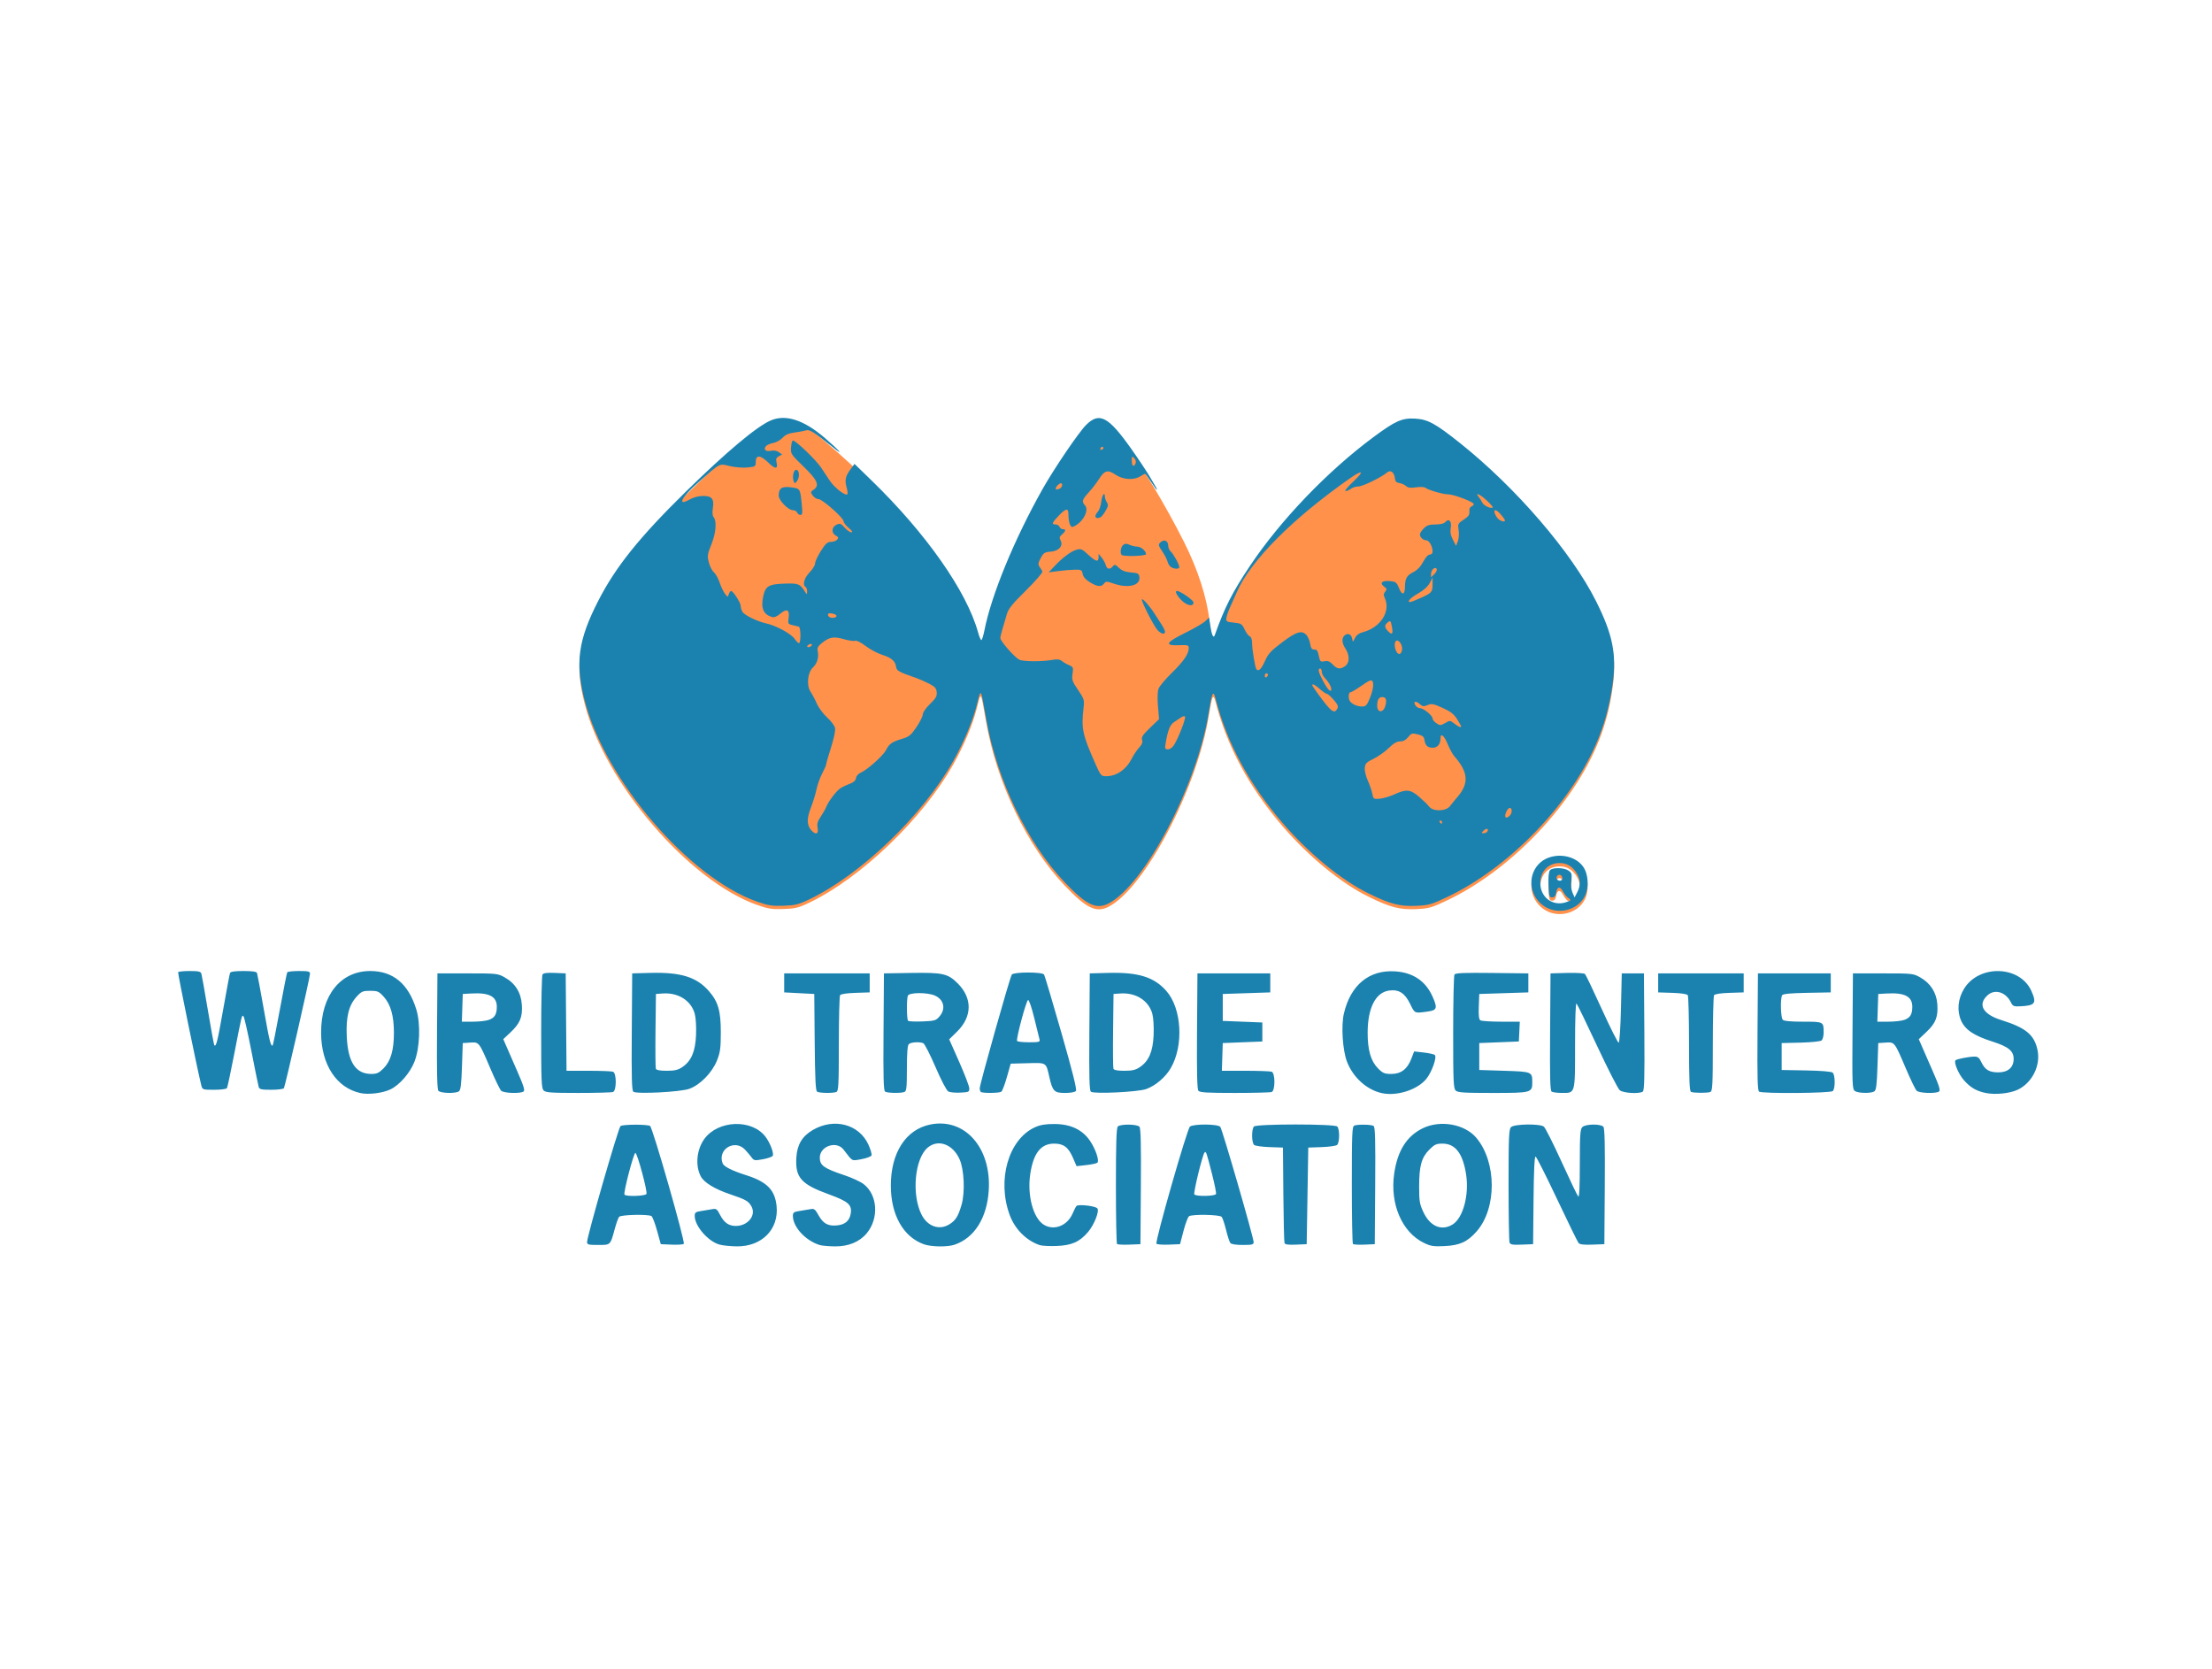
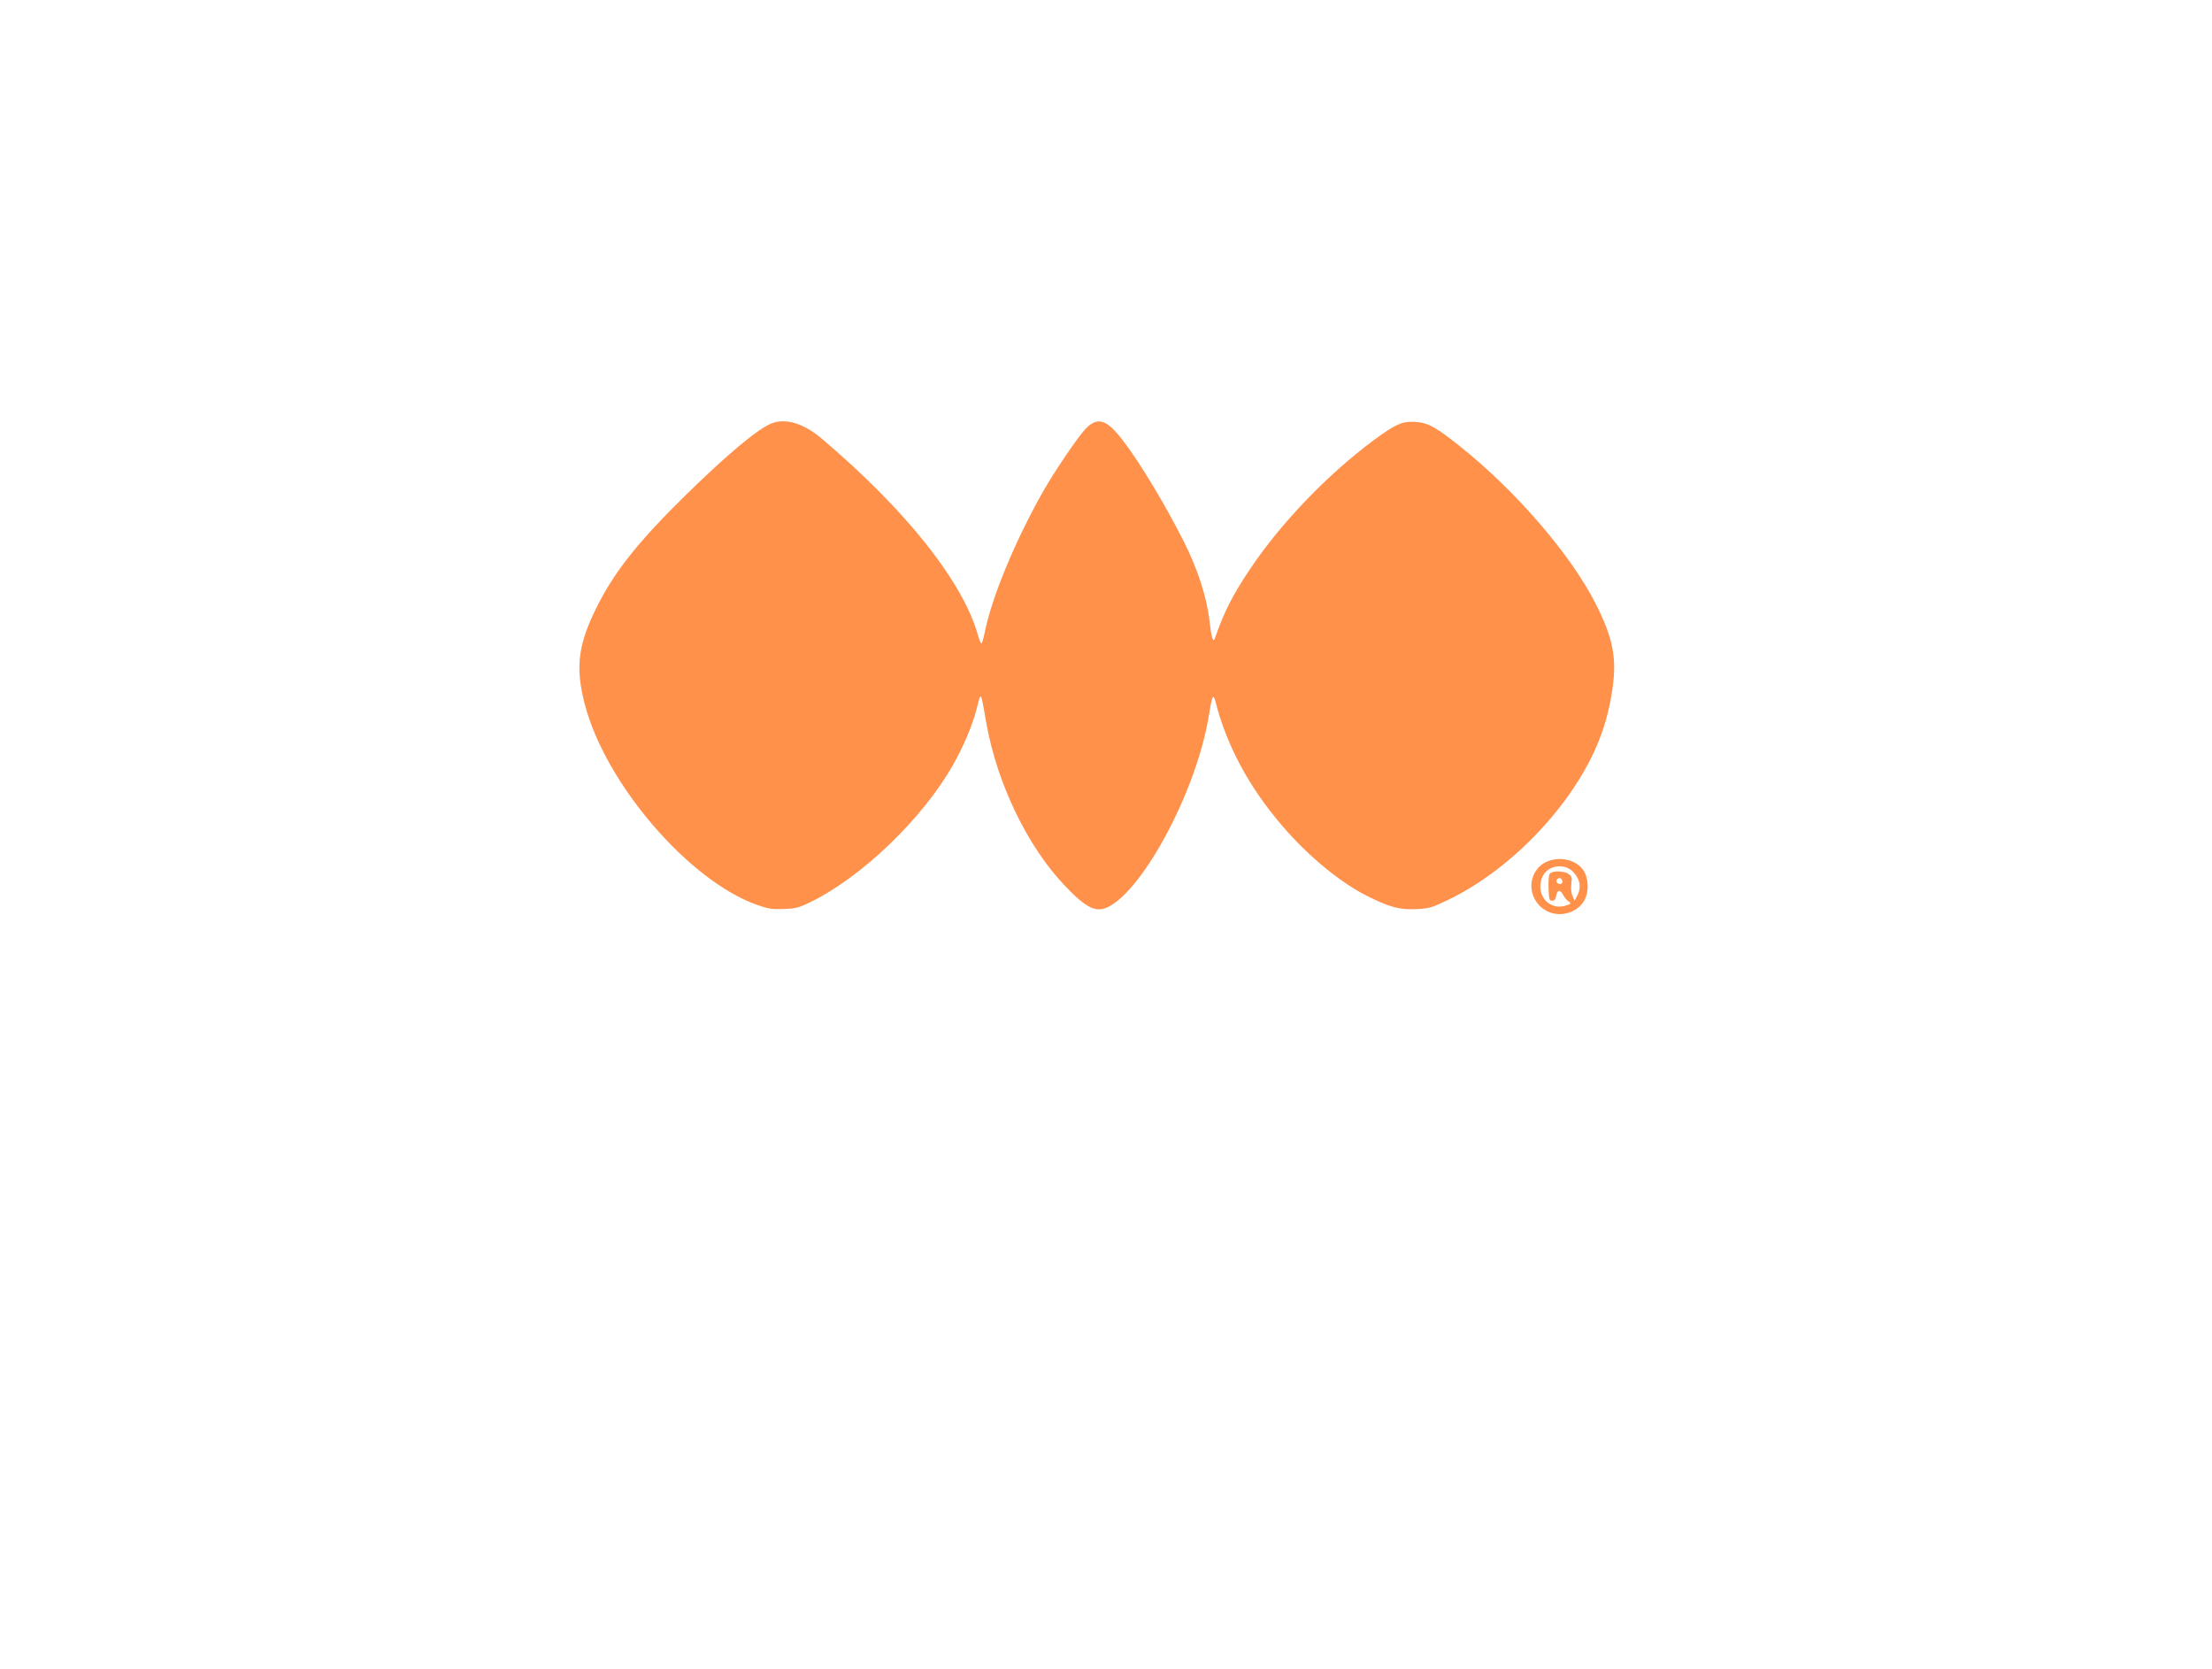
<svg xmlns="http://www.w3.org/2000/svg" id="svg2" version="1.1" viewBox="0 0 285 215">
  <g id="layer1" transform="translate(0 -837.36)">
    <g id="g4176" transform="matrix(.204 0 0 .204 346.18 730.03)">
      <path id="path4171" fill="#ff914b" d="m-720.61 1101.1c-9.917-5.617-12.223-18.765-4.742-27.038 7.121-7.875 22.192-7.135 28.26 1.388 3.381 4.748 3.861 13.228 1.061 18.717-4.346 8.518-15.985 11.801-24.58 6.933zm15.348-4.263c0.333-0.333-0.178-1.044-1.136-1.581-0.958-0.536-2.443-2.331-3.3-3.989-1.865-3.607-3.751-3.313-4.451 0.696-0.363 2.075-1.084 2.917-2.5 2.917-1.793 0-2.019-0.778-2.284-7.845-0.184-4.923 0.141-8.368 0.873-9.25 1.588-1.914 8.934-1.785 11.777 0.206 2.01 1.408 2.23 2.198 1.736 6.25-0.349 2.864-0.06 5.786 0.756 7.638l1.32 3 1.666-3.2c2.193-4.214 2.1-8.075-0.29-11.995-2.681-4.396-6.329-6.55-10.986-6.486-7.168 0.099-12.092 5.375-12.022 12.882 0.079 8.485 7.348 14.225 15.35 12.12 1.587-0.417 3.159-1.032 3.492-1.365zm-4.878-13.897c0-0.792-0.489-1.743-1.087-2.113-1.412-0.873-3.339 1.055-2.467 2.467 0.98 1.586 3.554 1.33 3.554-0.354zm-508.67 14.619c-43.116-15.26-95.794-76.591-108.81-126.68-6.223-23.952-4.257-38.43 8.626-63.495 11.001-21.404 25.957-40.015 55.242-68.743 25.471-24.986 44.714-41.124 53.57-44.927 8.945-3.841 20.598-0.446 32.191 9.379 53.425 45.275 89.534 90.79 98.802 124.54 0.717 2.612 1.637 4.75 2.044 4.75 0.407 0 1.288-2.787 1.958-6.192 4.373-22.23 18.864-57.455 36.608-88.995 7.272-12.925 22.826-35.857 27.512-40.563 7.471-7.501 13.152-5.636 23.33 7.661 10.892 14.23 26.841 40.719 38.616 64.139 8.711 17.325 14.4 35 16.074 49.934 1.11 9.901 2.293 13.856 3.296 11.017 6.186-17.509 11.136-27.238 22.473-44.161 19.216-28.684 48.774-59.484 77.634-80.892 13.958-10.354 18.202-12.246 26.432-11.781 8.049 0.455 12.834 3.059 28.383 15.446 35.353 28.165 70.316 68.788 85.894 99.797 10.559 21.019 13.064 33.432 10.527 52.17-1.905 14.07-5.384 26.576-10.777 38.739-17.147 38.672-54.929 77.403-93.489 95.837-10.078 4.818-11.672 5.279-19.57 5.66-10.576 0.51-16.596-1.042-30.402-7.838-17.314-8.522-37.71-25.236-54.226-44.437-21.175-24.616-35.156-50.535-42.367-78.541-1.474-5.723-2.195-4.198-4.369 9.237-7.386 45.638-40.458 108.46-63.238 120.12-7.778 3.983-13.995 0.975-27.659-13.384-23.668-24.871-42.84-64.689-49.582-102.98-3.625-20.584-3.147-19.883-5.987-8.78-2.635 10.301-8.104 23.315-14.796 35.203-19.32 34.325-58.347 71.77-91.108 87.415-6.671 3.186-8.772 3.698-16.167 3.946-7.272 0.243-9.68-0.133-16.667-2.606z" />
-       <path id="path4169" fill="#1b82af" d="m-1242.4 1312.1c-7.259-1.93-15.788-11.718-15.788-18.12 0-2.187 0.549-2.594 4.25-3.152 2.337-0.353 5.463-0.873 6.945-1.155 2.345-0.447 2.961 0.01 4.737 3.487 2.565 5.027 5.532 7.135 10.041 7.13 7.548-0.01 12.912-6.591 9.931-12.188-1.848-3.469-3.566-4.46-13.586-7.835-9.614-3.239-16.367-7.337-18.44-11.192-3.642-6.771-2.703-16.961 2.186-23.709 8.656-11.95 29.97-12.763 38.582-1.472 2.902 3.805 5.379 10.174 4.673 12.016-0.256 0.666-3.019 1.674-6.141 2.24-5.23 0.949-5.794 0.867-7.176-1.042-0.825-1.139-2.703-3.363-4.173-4.943-6.513-6.997-17.61-0.287-14.204 8.589 0.789 2.055 5.931 4.642 14.877 7.484 13.092 4.159 18.152 9.282 19.2 19.438 1.522 14.742-9.322 25.716-25.2 25.504-3.85-0.051-8.67-0.538-10.712-1.081zm63.205 0.259c-8.989-2.734-16.994-11.415-16.994-18.428 0-2.129 0.575-2.549 4.25-3.103 2.337-0.353 5.44-0.868 6.894-1.144 2.287-0.435 2.963 0.075 5.005 3.776 2.936 5.323 6.047 7.045 11.714 6.485 5.219-0.516 8.017-2.995 8.702-7.711 0.782-5.379-1.69-7.494-13.965-11.95-17.347-6.297-21.132-10.553-20.43-22.975 0.468-8.287 3.624-13.638 10.379-17.596 13.416-7.862 29.216-3.729 35.131 9.19 1.378 3.009 2.272 6.077 1.987 6.818-0.284 0.741-3.138 1.82-6.342 2.397-6.403 1.154-5.356 1.714-11.358-6.075-4.438-5.76-14.967-2.149-14.967 5.133 0 4.906 2.6 6.755 15.613 11.099 4.638 1.548 10.046 4.046 12.019 5.551 8.882 6.774 9.857 21.566 2.048 31.04-4.534 5.5-11.618 8.425-20.18 8.332-3.85-0.042-8.128-0.419-9.506-0.839zm65.754-0.492c-13.046-4.656-20.886-18.572-20.886-37.073 0-20.687 9.424-35.342 24.777-38.529 21.776-4.521 38.761 14.509 37.065 41.529-1.094 17.436-9.034 30.057-21.603 34.341-4.516 1.539-14.683 1.398-19.353-0.268zm15.948-12.529c4.085-2.491 5.739-5.121 7.852-12.484 2.248-7.834 1.627-22.115-1.244-28.605-4.247-9.601-13.521-13.009-20.171-7.413-8.212 6.91-10.282 29.652-3.853 42.34 3.744 7.39 11.122 10 17.416 6.162zm57.298 13.08c-8.359-2.736-15.676-9.987-18.975-18.804-8.295-22.171-0.904-48.052 15.892-55.65 3.397-1.537 6.593-2.069 12.302-2.05 10.236 0.035 17.733 3.611 22.523 10.746 3.503 5.218 5.909 12.4 4.586 13.694-0.453 0.442-3.599 1.114-6.993 1.493l-6.17 0.689-2.218-5.157c-2.926-6.801-5.926-9.084-11.941-9.084-8.401 0-13.126 6.045-15.1 19.318-1.977 13.293 1.855 27.665 8.487 31.834 6.476 4.071 15.019 0.74 18.347-7.152 0.812-1.925 1.872-3.988 2.356-4.585 1.03-1.269 11.603-0.122 13.152 1.426 1.565 1.565-1.876 10.371-5.883 15.052-5.29 6.18-10.313 8.394-19.859 8.751-4.4 0.165-9.128-0.07-10.506-0.521zm242.51-1.452c-13.846-6.735-21.512-24.662-18.724-43.786 2.103-14.431 7.896-23.621 18.007-28.568 11.071-5.417 26.497-2.689 33.831 5.983 12.94 15.299 13.054 44.57 0.231 59.138-5.828 6.621-10.66 8.827-20.345 9.285-6.907 0.327-8.683 0.047-13-2.053zm18.114-11.577c6.654-4.057 10.592-18.646 8.561-31.712-2.054-13.212-6.806-19.382-14.927-19.382-3.854 0-5.013 0.531-8.269 3.786-4.963 4.963-6.446 10.296-6.454 23.214-0.01 9.296 0.3 11.156 2.667 16.224 4.22 9.034 11.449 12.122 18.422 7.87zm-546.61 11.082c0-3.722 19.823-72.449 21.136-73.281 1.737-1.1 16.938-1.135 18.66-0.042 1.654 1.049 22.335 73.376 21.288 74.446-0.43 0.44-3.874 0.664-7.652 0.5l-6.87-0.299-2.352-8.485c-1.294-4.667-2.882-8.822-3.531-9.235-2.06-1.31-19.326-0.914-20.449 0.469-0.558 0.688-1.808 4.175-2.777 7.75-2.773 10.227-2.535 10-10.488 10-6.074 0-6.965-0.233-6.965-1.824zm37.519-30.426c0.669-1.833-5.846-25.914-7.004-25.889-1.104 0.024-7.661 25.094-6.889 26.342 0.838 1.357 13.382 0.948 13.894-0.453zm297.19 31.623c-0.388-0.388-0.706-16.966-0.706-36.84 0-26.77 0.311-36.444 1.2-37.333 1.684-1.684 12.261-1.554 13.69 0.168 0.812 0.978 1.06 11.729 0.872 37.75l-0.263 36.382-7.044 0.29c-3.874 0.159-7.362-0.028-7.75-0.417zm24.904-0.195c-0.951-1.539 19.367-72.55 21.152-73.928 2.345-1.81 17.632-1.685 19.16 0.156 1.27 1.53 21.078 69.984 21.078 72.843 0 1.498-0.993 1.751-6.878 1.751-4.315 0-7.241-0.466-7.854-1.25-0.537-0.688-1.748-4.391-2.692-8.231-0.943-3.84-2.189-7.552-2.768-8.25-1.198-1.444-18.435-1.793-20.603-0.417-0.712 0.452-2.287 4.607-3.5 9.235l-2.205 8.414-7.165 0.292c-3.941 0.161-7.417-0.116-7.725-0.614zm37.621-31.372c0.219-0.657-0.875-6.169-2.43-12.25-3.696-14.448-3.855-14.905-4.832-13.906-1.254 1.282-7.113 25.309-6.438 26.402 0.877 1.419 13.219 1.199 13.7-0.245zm43.258 30.99c-0.266-0.713-0.597-14.571-0.736-30.796l-0.253-29.5-8.45-0.294c-4.648-0.162-9.035-0.779-9.75-1.372-1.638-1.359-1.712-10.021-0.1-11.634 1.707-1.707 50.893-1.707 52.6 0 1.613 1.613 1.538 10.274-0.1 11.634-0.715 0.593-5.102 1.211-9.75 1.372l-8.45 0.294-0.5 30.5-0.5 30.5-6.764 0.296c-4.844 0.212-6.901-0.072-7.247-1zm43.218 0.578c-0.389-0.389-0.708-17.234-0.708-37.434 0-32.567 0.179-36.795 1.582-37.333 2.278-0.874 10.694-0.719 12.181 0.225 0.987 0.627 1.205 8.852 1 37.735l-0.263 36.933-6.542 0.291c-3.598 0.16-6.861-0.027-7.25-0.417zm98.915-0.915c-0.343-0.893-0.623-17.304-0.623-36.47 0-30.346 0.203-35.05 1.571-36.418 2-2 18.148-2.251 20.699-0.321 0.909 0.688 5.948 10.68 11.198 22.207 5.25 11.526 9.992 21.404 10.538 21.95 0.658 0.658 0.993-6.312 0.993-20.635 0-18.329 0.24-21.868 1.571-23.2 2.017-2.017 11.692-2.164 13.319-0.204 0.812 0.978 1.06 11.729 0.872 37.75l-0.263 36.382-7.595 0.289c-5.446 0.207-7.912-0.093-8.715-1.06-0.616-0.742-6.734-13.238-13.596-27.77-6.862-14.531-12.945-26.576-13.519-26.768-0.703-0.234-1.13 8.718-1.309 27.48l-0.266 27.828-7.127 0.291c-5.83 0.238-7.24 0-7.75-1.332zm-725.62-94.35c-15.264-3.241-24.956-18.038-24.988-38.149-0.037-23.543 12.246-38.96 31.041-38.96 14.476 0 24.17 8.106 29.116 24.347 2.779 9.125 2.222 24.238-1.216 32.984-2.795 7.112-9.448 14.742-15.218 17.454-4.94 2.322-13.654 3.403-18.734 2.325zm14.426-15.602c4.547-4.547 6.574-11.487 6.574-22.508 0-10.733-2.068-18.012-6.487-22.834-3.035-3.312-3.856-3.666-8.513-3.666-4.661 0-5.476 0.352-8.53 3.684-4.997 5.453-6.826 12.844-6.245 25.246 0.757 16.176 5.61 23.558 15.491 23.567 3.487 0 4.821-0.601 7.709-3.489zm630.57 15.614c-9.53-2.057-18.254-9.931-22.071-19.92-2.747-7.191-3.732-22.617-1.936-30.334 4.199-18.042 15.963-27.722 32.386-26.649 11.244 0.735 19.129 6.02 23.542 15.781 3.308 7.316 2.903 8.762-2.671 9.543-8.792 1.231-8.434 1.38-11.405-4.747-3.34-6.888-7.106-9.293-13.257-8.468-8.556 1.148-13.588 11.025-13.588 26.672 0 11.021 2.027 17.96 6.574 22.508 3.038 3.038 4.129 3.492 8.382 3.492 6.114 0 10.14-3.067 12.649-9.637l1.749-4.581 6.072 0.678c3.34 0.373 6.494 1.091 7.009 1.596 1.45 1.421-1.964 10.931-5.433 15.131-5.673 6.869-18.546 10.977-28.004 8.935zm381.33-0.108c-5.926-1.254-9.446-3.296-13.593-7.887-3.476-3.848-6.722-11.472-5.434-12.76 0.789-0.789 8.356-2.266 11.903-2.323 2.131-0.034 3.058 0.705 4.38 3.491 2.291 4.827 4.998 6.465 10.685 6.465 6.174 0 9.732-3.108 9.732-8.502 0-5.027-3.305-7.723-13.418-10.943-11.624-3.701-17.2-7.437-19.769-13.244-2.748-6.211-2.03-13.808 1.905-20.173 9.524-15.404 35.16-14.622 42.389 1.292 3.618 7.965 2.583 9.408-7.066 9.861-3.95 0.185-4.61-0.099-5.782-2.493-3.183-6.504-10.083-8.643-14.666-4.548-6.535 5.839-3.132 12.05 8.618 15.729 15.428 4.831 20.784 9.24 22.835 18.8 2.105 9.816-3.257 20.724-12.35 25.126-4.983 2.412-14.352 3.382-20.369 2.108zm-977.22-1.381c-0.812-0.978-1.06-11.729-0.873-37.75l0.263-36.382h19c18.412 0 19.138 0.077 23.456 2.5 6.712 3.766 10.361 9.612 10.857 17.391 0.495 7.779-1.161 11.736-7.336 17.524l-4.392 4.116 1.841 4.234c1.012 2.329 4.182 9.584 7.043 16.123 4.096 9.361 4.918 12.068 3.867 12.735-2.249 1.426-12.541 1.028-14.114-0.545-0.782-0.782-3.784-6.97-6.671-13.75-7.311-17.171-7.176-16.997-12.857-16.63l-4.693 0.302-0.5 14.789c-0.394 11.665-0.817 14.989-2 15.735-2.326 1.466-11.582 1.185-12.89-0.392zm31.762-44.738c3.776-1.316 5.128-3.512 5.128-8.329 0-6.476-4.843-9.012-16-8.378l-5.5 0.313-0.289 8.75-0.289 8.75h6.89c3.789 0 8.316-0.497 10.06-1.105zm34.7 44.534c-1.37-1.37-1.569-6.089-1.556-36.75 0.01-19.348 0.386-35.763 0.84-36.478 0.579-0.912 2.882-1.21 7.735-1l6.91 0.299 0.265 30.75 0.264 30.75h13.904c7.647 0 14.616 0.273 15.486 0.607 2.27 0.871 2.27 11.915 0 12.786-0.87 0.334-10.738 0.607-21.929 0.607-17.164 0-20.593-0.246-21.918-1.571zm56.666 0.814c-0.986-0.684-1.205-8.957-1-37.809l0.263-36.933 11.5-0.308c19.09-0.511 29.103 2.573 36.819 11.34 5.996 6.812 7.686 12.655 7.655 26.468-0.022 9.732-0.391 12.418-2.404 17.469-3.083 7.739-10.686 15.503-17.579 17.952-5.55 1.972-32.992 3.39-35.254 1.821zm30.865-15.531c5.697-3.837 8.263-9.786 8.719-20.211 0.226-5.172-0.116-10.888-0.803-13.44-2.266-8.407-10.445-13.583-20.327-12.865l-4.191 0.305-0.269 22.978c-0.148 12.638-0.05 23.551 0.219 24.25 0.324 0.845 2.629 1.272 6.872 1.272 4.995 0 7.122-0.498 9.781-2.289zm85.163 15.474c-0.926-0.588-1.301-8.403-1.5-31.235l-0.265-30.45-9.5-0.5-9.5-0.5v-6-6h27 27v6 6l-8.967 0.292c-5.624 0.183-9.253 0.742-9.735 1.5-0.422 0.664-0.775 14.547-0.783 30.851-0.014 26.099-0.204 29.716-1.597 30.25-2.259 0.867-10.688 0.722-12.153-0.208zm42.972-0.017c-0.987-0.627-1.205-8.852-1-37.735l0.263-36.933 16.802-0.274c20.435-0.334 23.575 0.364 29.833 6.63 9.334 9.346 9.144 21.025-0.496 30.468l-4.924 4.824 6.285 14.176c3.457 7.797 6.333 15.301 6.392 16.676 0.102 2.355-0.223 2.517-5.616 2.799-3.148 0.165-6.573-0.155-7.61-0.71-1.102-0.59-4.478-7.026-8.118-15.478-3.428-7.957-6.902-14.725-7.722-15.04-2.574-0.988-7.875-0.623-9.126 0.628-0.821 0.821-1.2 5.687-1.2 15.393 0 12.02-0.242 14.286-1.582 14.8-2.278 0.874-10.694 0.719-12.181-0.225zm34.349-47.474c4.185-4.865 2.783-10.806-3.135-13.279-4.823-2.015-16.05-1.904-16.845 0.167-0.867 2.259-0.752 14.938 0.143 15.841 0.412 0.416 4.502 0.603 9.087 0.417 7.694-0.313 8.523-0.556 10.75-3.145zm26.08 47.639c-0.367-0.367-0.671-1.379-0.676-2.25-0.015-2.494 19.146-70.439 20.258-71.833 1.376-1.727 19.332-1.738 20.398-0.012 0.421 0.681 5.343 17.218 10.939 36.75 7.116 24.839 9.873 35.888 9.171 36.762-0.596 0.744-3.374 1.25-6.857 1.25-6.84 0-7.899-1.067-9.92-10-2.135-9.436-1.619-9.106-13.753-8.783l-10.666 0.283-2.405 8.5c-1.323 4.675-2.912 8.831-3.531 9.235-1.409 0.92-12.057 1.001-12.959 0.099zm37.109-33.083c-0.252-0.963-1.748-7.044-3.326-13.514-1.604-6.579-3.327-11.615-3.909-11.427-1.199 0.388-7.694 24.634-6.93 25.87 0.279 0.451 3.683 0.821 7.565 0.821 6.229 0 7.004-0.205 6.6-1.75zm32.461 32.992c-0.986-0.684-1.205-8.957-1-37.809l0.263-36.933 11.5-0.308c19.137-0.512 29.1 2.57 36.878 11.407 9.757 11.084 11.063 34.586 2.716 48.831-3.341 5.702-9.629 11.034-15.46 13.113-5.213 1.858-32.735 3.198-34.896 1.699zm30.865-15.531c5.697-3.837 8.263-9.786 8.719-20.211 0.226-5.172-0.116-10.888-0.803-13.44-2.266-8.407-10.445-13.583-20.327-12.865l-4.19 0.305-0.269 22.978c-0.148 12.638-0.05 23.551 0.219 24.25 0.324 0.845 2.629 1.272 6.872 1.272 4.995 0 7.122-0.498 9.781-2.289zm37.008 14.921c-0.812-0.978-1.06-11.729-0.872-37.75l0.263-36.382h23 23v6 6l-15 0.5-15 0.5v8.5 8.5l12.5 0.5 12.5 0.5v6 6l-12.5 0.5-12.5 0.5-0.289 8.75-0.289 8.75h14.957c8.226 0 15.669 0.273 16.539 0.607 2.27 0.871 2.27 11.915 0 12.786-0.87 0.334-11.39 0.607-23.378 0.607-17.217 0-22.034-0.287-22.931-1.368zm162.46-0.204c-1.37-1.37-1.569-6.089-1.556-36.75 0.01-19.348 0.378-35.75 0.821-36.448 0.621-0.979 6.058-1.208 23.735-1l22.929 0.269v6 6l-15.5 0.5-15.5 0.5-0.295 7.913c-0.211 5.655 0.075 8.148 1 8.735 0.712 0.452 6.604 0.828 13.093 0.837l11.798 0.015-0.298 6.25-0.298 6.25-12.5 0.5-12.5 0.5v8.5 8.5l15.789 0.5c17.472 0.553 17.668 0.633 17.696 7.179 0.028 6.679-0.492 6.821-24.985 6.821-18.537 0-22.096-0.239-23.429-1.571zm60.666 0.739c-0.987-0.627-1.205-8.852-1-37.735l0.263-36.933 10.413-0.287c5.727-0.158 10.843 0.143 11.368 0.668 0.525 0.525 5.321 10.554 10.657 22.287 5.336 11.733 10.12 21.221 10.632 21.084 0.518-0.138 1.152-9.893 1.43-22l0.5-21.752h7 7l0.263 36.933c0.205 28.882-0.013 37.108-1 37.735-2.461 1.562-12.421 0.935-14.578-0.918-1.121-0.963-7.5-13.45-14.176-27.75-6.676-14.3-12.56-26.428-13.073-26.95-0.58-0.589-0.934 9.353-0.934 26.179 0 31.174 0.246 30.281-8.321 30.256-2.848-0.01-5.747-0.376-6.441-0.817zm88.012 0.17c-0.96-0.387-1.254-7.385-1.265-30.171-0.01-16.317-0.361-30.21-0.783-30.875-0.481-0.758-4.11-1.317-9.735-1.5l-8.967-0.292v-6-6h27 27v6 6l-8.967 0.292c-5.624 0.183-9.253 0.742-9.735 1.5-0.422 0.664-0.775 14.547-0.783 30.851-0.014 26.099-0.204 29.716-1.597 30.25-1.858 0.713-10.36 0.674-12.168-0.055zm42.988-0.17c-0.987-0.627-1.205-8.852-1-37.735l0.263-36.933h23 23v6 6l-14.958 0.278c-10.43 0.194-15.193 0.648-15.735 1.5-1.249 1.965-0.939 14.19 0.393 15.522 0.797 0.796 5.132 1.2 12.893 1.2 12.977 0 12.907-0.038 12.907 6.959 0 2.088-0.591 4.286-1.312 4.885-0.737 0.612-6.547 1.213-13.25 1.372l-11.938 0.283v8.5 8.5l15.43 0.277c9.3 0.167 15.954 0.712 16.75 1.373 1.657 1.375 1.746 10.024 0.12 11.65-1.386 1.386-44.423 1.726-46.562 0.368zm60.439-0.418c-1.562-1.145-1.683-4.324-1.441-37.75l0.264-36.5h19c18.412 0 19.138 0.077 23.456 2.5 6.501 3.648 10.315 9.588 10.843 16.889 0.579 7.999-0.971 11.997-6.785 17.502l-4.921 4.659 1.837 4.225c1.01 2.324 4.178 9.575 7.039 16.114 4.096 9.361 4.918 12.068 3.867 12.735-2.249 1.426-12.541 1.028-14.114-0.545-0.782-0.782-3.784-6.97-6.671-13.75-7.311-17.171-7.176-16.997-12.857-16.63l-4.693 0.302-0.5 14.789c-0.394 11.665-0.817 14.989-2 15.735-2.173 1.37-10.328 1.189-12.323-0.274zm31.195-44.855c3.776-1.316 5.128-3.512 5.128-8.329 0-6.476-4.844-9.012-16-8.378l-5.5 0.313-0.289 8.75-0.289 8.75h6.89c3.789 0 8.316-0.497 10.06-1.105zm-1075.5 41.355c-2.458-9.702-14.992-70.889-14.647-71.5 0.233-0.412 3.517-0.75 7.297-0.75 5.677 0 6.966 0.305 7.406 1.75 0.293 0.963 2.146 11.41 4.118 23.217 1.972 11.807 3.788 21.67 4.035 21.917 1.152 1.151 2.012-2.325 5.597-22.618 2.115-11.971 4.058-22.328 4.317-23.016 0.324-0.858 3.003-1.25 8.535-1.25 5.54 0 8.206 0.391 8.52 1.25 0.251 0.688 2.185 11.036 4.298 22.996 3.562 20.166 4.465 23.806 5.621 22.65 0.241-0.241 2.29-10.523 4.553-22.848 2.263-12.326 4.343-22.778 4.621-23.228 0.278-0.45 3.629-0.818 7.447-0.818 5.949 0 6.939 0.25 6.926 1.75-0.019 2.301-15.684 70.954-16.486 72.25-0.34 0.55-3.936 1-7.991 1-6.148 0-7.464-0.291-7.92-1.75-0.3-0.963-2.386-11.2-4.635-22.75-2.249-11.55-4.483-21.403-4.966-21.895-1.055-1.077-0.973-1.41-5.924 24.126-2.157 11.127-4.206 20.69-4.552 21.25-0.346 0.56-3.97 1.019-8.052 1.019-7.261 0-7.437-0.06-8.119-2.75zm849.19-112.53c-9.917-5.617-12.223-18.765-4.742-27.038 7.121-7.875 22.192-7.135 28.26 1.388 3.381 4.748 3.861 13.228 1.061 18.717-4.346 8.518-15.985 11.801-24.58 6.933zm15.348-4.263c0.333-0.333-0.178-1.044-1.136-1.581-0.958-0.536-2.443-2.331-3.3-3.989-1.865-3.607-3.751-3.313-4.451 0.696-0.363 2.075-1.084 2.917-2.5 2.917-1.793 0-2.019-0.778-2.284-7.845-0.184-4.923 0.141-8.368 0.872-9.25 1.588-1.914 8.934-1.785 11.777 0.206 2.01 1.408 2.23 2.198 1.736 6.25-0.349 2.864-0.06 5.786 0.756 7.638l1.32 3 1.666-3.2c2.193-4.214 2.1-8.075-0.29-11.995-2.681-4.396-6.329-6.55-10.986-6.486-7.168 0.099-12.092 5.375-12.022 12.882 0.079 8.485 7.348 14.225 15.35 12.12 1.587-0.417 3.159-1.032 3.492-1.365zm-4.878-13.897c0-0.792-0.489-1.743-1.087-2.113-1.412-0.873-3.339 1.055-2.467 2.467 0.98 1.586 3.554 1.33 3.554-0.354zm-508.67 14.619c-43.116-15.26-95.794-76.591-108.81-126.68-6.223-23.952-4.257-38.43 8.626-63.495 11.001-21.404 25.957-40.015 55.242-68.743 25.471-24.986 44.713-41.124 53.57-44.927 9.447-4.056 20.796-0.406 34.101 10.969 8.312 7.106 12.848 12.09 6.082 6.682-12.758-10.197-15.66-12.078-17.64-11.432-1.103 0.36-4.388 0.972-7.299 1.36-3.868 0.516-5.955 1.419-7.748 3.353-1.35 1.456-4.014 2.939-5.921 3.297-1.906 0.358-3.971 1.258-4.588 2.002-1.747 2.106-0.115 3.635 3.121 2.924 1.841-0.404 3.646-0.096 5.003 0.854l2.122 1.486-2.107 1.127c-1.578 0.844-1.955 1.731-1.504 3.531 1.173 4.674-0.66 4.86-5.087 0.515-5.024-4.931-7.998-5.108-7.998-0.476 0 2.857-0.212 3-5.223 3.503-2.964 0.298-7.795-0.085-11.169-0.886-6.864-1.629-5.59-2.286-19.747 10.189-10.858 9.568-13.888 15.585-5.463 10.85 2.412-1.356 5.603-2.178 8.454-2.178 5.531 0 7.002 1.939 6.039 7.961-0.39 2.438-0.205 4.557 0.469 5.369 2.133 2.571 1.556 9.977-1.341 17.207-2.543 6.346-2.687 7.363-1.625 11.464 0.641 2.475 2.071 5.262 3.178 6.194s2.739 3.857 3.627 6.5c0.888 2.643 2.409 5.834 3.38 7.091 1.735 2.247 1.776 2.251 2.411 0.25 0.355-1.119 1.004-2.035 1.442-2.035 1.262 0 6.069 7.422 6.069 9.37 0 0.969 0.475 2.649 1.055 3.733 1.126 2.104 9.538 6.23 15.085 7.398 5.899 1.242 15.321 6.279 17.657 9.44 1.244 1.683 2.586 3.06 2.982 3.059 1.301-0.001 1.237-10.063-0.067-10.462-0.667-0.204-2.507-0.656-4.088-1.005-2.707-0.597-2.843-0.869-2.337-4.648 0.694-5.171-1.158-6.014-5.388-2.455-2.197 1.849-3.765 2.439-5.265 1.983-5.313-1.615-6.996-5.588-5.446-12.855 1.418-6.648 3.393-7.859 13.371-8.194 8.953-0.301 9.931 0.088 13.13 5.224 1.142 1.834 1.194 1.822 1.25-0.279 0.032-1.205-0.391-2.469-0.941-2.809-2.118-1.309-0.934-5.667 2.5-9.203 1.925-1.982 3.5-4.55 3.5-5.706 0-1.156 1.641-4.687 3.646-7.847 2.983-4.701 4.142-5.745 6.378-5.745 1.502 0 3.266-0.644 3.919-1.43 0.949-1.144 0.774-1.651-0.877-2.535-2.927-1.567-2.677-5.435 0.444-6.856 2.23-1.016 2.802-0.813 5.165 1.839 1.462 1.64 3.37 2.97 4.242 2.955 1.051-0.018 0.488-0.943-1.674-2.75-1.792-1.498-3.259-3.398-3.26-4.223-0.001-2.137-13.433-14-15.851-14-1.109 0-2.732-1.012-3.607-2.25-1.483-2.098-1.453-2.343 0.443-3.622 4.044-2.728 2.636-6.039-6.216-14.626-8.04-7.798-8.242-8.11-7.942-12.252 0.169-2.337 0.703-4.25 1.187-4.25 1.813 0 14.613 12.297 17.772 17.073 1.247 1.885 3.722 5.612 5.5 8.281 3.005 4.511 9.894 9.818 11.136 8.577 0.299-0.299 0.07-2.258-0.508-4.354-1.276-4.622-0.748-7.036 2.506-11.444l2.485-3.367 10.686 10.367c34.611 33.578 60.257 70.159 67.385 96.117 0.717 2.612 1.637 4.75 2.044 4.75 0.407 0 1.288-2.787 1.958-6.192 4.373-22.23 18.864-57.455 36.608-88.995 7.272-12.925 22.826-35.857 27.512-40.563 8.428-8.463 14.08-5.5 28.591 14.984 4.389 6.196 9.706 14.191 11.815 17.766 4.726 8.01 4.721 8 4.242 8-0.215 0-1.849-2.25-3.631-5-1.782-2.75-3.449-5-3.704-5-0.255 0-1.46 0.646-2.679 1.435-4.364 2.827-11.18 2.417-16.173-0.971-4.684-3.179-6.821-2.58-10.221 2.866-1.432 2.294-4.34 6.073-6.463 8.398-4.24 4.645-4.579 5.819-2.384 8.244 2.921 3.228-1.644 11.237-7.738 13.576-1.498 0.575-2.736-3.098-2.736-8.114 0-3.877-1.641-3.652-5.907 0.808-4.564 4.772-4.94 5.758-2.2 5.758 1.041 0 2.152 0.675 2.469 1.5s1.265 1.5 2.107 1.5c2.103 0 1.918 1.224-0.496 3.292-1.653 1.415-1.825 2.116-0.929 3.789 1.833 3.426-1.089 6.736-6.278 7.111-3.774 0.273-4.495 0.739-6.265 4.047-1.654 3.092-1.782 4.044-0.744 5.5 0.691 0.969 1.512 2.286 1.825 2.928 0.313 0.642-4.366 6.05-10.396 12.017-9.013 8.918-11.183 11.648-12.189 15.333-0.673 2.466-1.847 6.476-2.61 8.911s-1.386 5.053-1.386 5.817c0 1.955 8.99 12.188 12 13.66 2.598 1.27 14.485 1.303 21.295 0.059 2.663-0.487 4.303-0.27 5.5 0.728 0.938 0.782 2.992 1.971 4.565 2.643 2.671 1.141 2.818 1.5 2.239 5.443-0.558 3.793-0.206 4.831 3.469 10.222 3.894 5.713 4.06 6.263 3.474 11.5-1.454 12.986-0.692 16.601 7.32 34.741 3.458 7.828 3.799 8.241 6.825 8.25 6.783 0.02 12.832-4.189 16.517-11.491 1.11-2.2 3.138-5.195 4.506-6.656 1.781-1.903 2.294-3.264 1.807-4.799-0.547-1.725 0.433-3.212 5.019-7.619l5.699-5.476-0.685-8.228c-0.428-5.134-0.283-9.287 0.386-11.045 0.589-1.55 4.376-6.048 8.415-9.997 7.478-7.311 10.652-11.966 10.652-15.619 0-1.859-0.549-2.017-6.25-1.8-9.37 0.358-8.307-1.741 3.93-7.757 5.599-2.752 11.302-6.063 12.673-7.357l2.493-2.352 0.701 4.852c0.862 5.965 2.049 8.613 2.848 6.352 6.186-17.509 11.136-27.238 22.473-44.161 19.216-28.684 48.774-59.484 77.634-80.892 13.958-10.354 18.202-12.246 26.432-11.781 8.049 0.455 12.834 3.059 28.383 15.446 35.353 28.165 70.316 68.788 85.894 99.797 10.559 21.019 13.064 33.432 10.527 52.17-1.905 14.07-5.384 26.576-10.777 38.739-17.147 38.672-54.929 77.403-93.489 95.837-10.078 4.818-11.672 5.279-19.57 5.66-10.576 0.51-16.596-1.042-30.402-7.838-17.314-8.523-37.71-25.237-54.226-44.437-21.175-24.616-35.156-50.535-42.367-78.541-1.474-5.723-2.195-4.198-4.369 9.237-7.386 45.638-40.458 108.46-63.238 120.12-7.778 3.983-13.995 0.974-27.659-13.384-23.668-24.871-42.84-64.689-49.582-102.98-3.625-20.584-3.147-19.883-5.987-8.779-2.635 10.301-8.104 23.315-14.796 35.204-19.32 34.325-58.347 71.77-91.108 87.415-6.671 3.186-8.772 3.698-16.167 3.946-7.272 0.243-9.68-0.133-16.667-2.606zm38.263-46.516c-0.491-2.616-0.062-4.17 1.983-7.184 1.435-2.115 3.018-4.918 3.516-6.23 1.134-2.983 5.778-9.259 8.322-11.248 1.056-0.825 3.756-2.188 6-3.028 2.901-1.086 4.176-2.187 4.408-3.807 0.191-1.328 1.442-2.76 3-3.432 4.108-1.773 14.074-10.64 15.873-14.122 2.124-4.11 3.776-5.289 10.064-7.179 4.635-1.393 5.74-2.283 9.25-7.452 2.192-3.229 3.986-6.835 3.986-8.014 0-1.231 1.943-4.032 4.562-6.577 3.75-3.645 4.506-4.976 4.25-7.486-0.253-2.478-1.157-3.487-4.812-5.365-2.475-1.272-6.075-2.857-8-3.523-11.153-3.858-12.5-4.598-12.841-7.058-0.514-3.699-2.899-5.773-8.771-7.624-2.919-0.92-7.624-3.426-10.455-5.569-3.081-2.332-5.767-3.658-6.692-3.303-0.849 0.326-4.018-0.127-7.041-1.005-6.362-1.85-9.139-1.387-13.748 2.29-2.728 2.177-3.224 3.146-2.77 5.416 0.773 3.867-0.362 7.632-3.068 10.174-3.36 3.155-4.167 11.301-1.51 15.243 1.083 1.607 2.895 5.028 4.026 7.603 1.132 2.575 4.021 6.468 6.42 8.652s4.651 5.12 5.004 6.526c0.41 1.632-0.479 6.096-2.459 12.348-1.705 5.386-3.099 10.246-3.098 10.8 0.001 0.554-1.123 3.122-2.499 5.706-1.376 2.584-2.99 7.081-3.587 9.992s-2.214 8.176-3.593 11.699c-2.696 6.888-2.596 11.027 0.347 14.279 2.77 3.061 4.652 2.332 3.929-1.523zm422.94 2.272c1.173-1.897-0.538-2.366-2.279-0.624-1.559 1.559-1.562 1.69-0.035 1.69 0.91 0 1.952-0.48 2.314-1.067zm-28.541-5.934c0-0.55-0.477-1-1.059-1-0.583 0-0.781 0.45-0.441 1s0.817 1 1.059 1c0.243 0 0.441-0.45 0.441-1zm42.8-4.2c1.591-1.591 1.537-4.8-0.081-4.8-0.704 0-1.79 1.35-2.413 3-1.222 3.236 0.102 4.192 2.494 1.8zm-37.8-5.969c0.825-1.103 2.944-3.688 4.708-5.743 7.423-8.648 6.862-15.67-2.063-25.822-1.081-1.229-2.905-4.57-4.055-7.425-2.218-5.507-4.59-7.501-4.59-3.858 0 3.733-1.865 6.018-4.913 6.018-3.253 0-4.747-1.425-5.242-5-0.272-1.966-1.174-2.704-4.224-3.458-3.569-0.881-4.051-0.742-6.037 1.75-1.463 1.834-3.103 2.708-5.084 2.708-2.086 0-4.143 1.196-7.176 4.172-2.338 2.295-6.63 5.332-9.538 6.75-4.572 2.229-5.329 3.013-5.598 5.796-0.175 1.809 0.649 5.311 1.882 8 1.206 2.63 2.488 6.357 2.849 8.282 0.633 3.372 0.802 3.489 4.618 3.191 2.179-0.17 6.378-1.408 9.332-2.75 7.624-3.465 10.136-3.193 15.818 1.712 2.646 2.284 5.379 4.956 6.074 5.938 2.357 3.33 10.674 3.167 13.237-0.259zm-174.14-38.841c2.894-4.759 7.535-16.93 6.754-17.711-0.39-0.39-1.475-0.15-2.411 0.534-0.936 0.684-2.927 2.018-4.423 2.965-2.654 1.679-4.064 5.281-5.471 13.971-0.455 2.812-0.24 3.25 1.598 3.25 1.29 0 2.843-1.182 3.954-3.009zm181.14-11.511c0-0.286-1.158-2.354-2.573-4.596-1.976-3.13-4.095-4.766-9.128-7.048-5.763-2.613-6.905-2.827-9.453-1.772-2.425 1.004-3.191 0.934-4.7-0.432-2.629-2.379-4.499-2.16-3.146 0.368 0.589 1.1 1.92 2 2.958 2 2.325 0 8.041 4.668 8.041 6.566 0 0.763 1.104 2.111 2.453 2.995 2.27 1.488 2.679 1.474 5.485-0.183 2.958-1.747 3.099-1.738 5.797 0.36 2.733 2.126 4.265 2.752 4.265 1.742zm-78.14-11.23c0.712-1.339 0.166-2.631-2.321-5.5-1.788-2.062-3.704-3.75-4.259-3.75s-2.532-1.343-4.394-2.984c-3.212-2.831-4.886-3.678-4.886-2.473 0 0.299 1.888 3.111 4.196 6.25 7.874 10.71 9.745 12.067 11.664 8.457zm30.314-1.75c1.036-3.802 0.408-5.5-2.035-5.5-2.075 0-3.138 1.835-3.138 5.415 0 4.688 3.902 4.752 5.173 0.085zm-10.24-3.75c2.364-5.518 3.153-9.992 2.072-11.742-0.688-1.113-2.079-0.545-6.843 2.797-3.289 2.307-6.471 4.194-7.071 4.194-1.226 0-1.455 3.918-0.326 5.585 1.25 1.847 4.604 3.352 7.541 3.384 2.36 0.026 3.095-0.645 4.627-4.22zm-23.933-6.816c0-1.575-1.887-4.822-4.076-7.01-1.058-1.058-1.924-2.824-1.924-3.924s-0.45-2-1-2c-1.719 0-1.11 2.441 2.075 8.322 2.839 5.241 4.925 7.195 4.925 4.612zm-40-8.993c0-0.517-0.45-0.941-1-0.941s-1 0.702-1 1.559c0 0.857 0.45 1.281 1 0.941 0.55-0.34 1-1.041 1-1.559zm-1.965-8.52c2.089-4.745 3.728-6.538 10.961-11.993 9.041-6.819 12.433-7.822 15.392-4.551 0.934 1.032 1.962 3.507 2.286 5.5 0.436 2.688 1.079 3.624 2.489 3.624 1.939 0 2.223 0.454 3.266 5.223 0.513 2.346 0.975 2.647 3.338 2.174 2.09-0.418 3.318 0.064 5.162 2.027 2.784 2.964 4.715 3.214 7.849 1.019 2.836-1.986 2.934-6.848 0.223-10.943-2.365-3.57-2.559-6.791-0.513-8.489 2.015-1.672 4.274-0.635 4.744 2.178 0.381 2.279 0.405 2.273 1.74-0.444 0.938-1.908 2.583-3.086 5.351-3.832 10.843-2.92 17.29-13.086 13.53-21.336-0.899-1.974-0.854-2.871 0.212-4.155 1.16-1.398 1.109-1.821-0.353-2.89-3.617-2.645-1.74-4.367 4.026-3.693 3.017 0.352 3.739 0.969 5.054 4.315 1.893 4.819 3.69 4.46 3.76-0.749 0.072-5.394 1.105-7.189 5.395-9.378 2.418-1.233 4.542-3.473 6.125-6.457 1.466-2.764 3.116-4.569 4.176-4.569 1.071 0 1.752-0.759 1.752-1.953 0-3.154-2.188-7.047-3.961-7.047-1.985 0-4.04-1.905-4.04-3.745 0-0.74 1.105-2.45 2.454-3.8 1.941-1.941 3.484-2.455 7.378-2.455 3.066 0 5.374-0.543 6.119-1.44 2.222-2.678 4.247-0.69 3.543 3.479-0.467 2.765-0.106 4.802 1.35 7.618l1.988 3.844 1.121-2.912c0.617-1.603 0.844-4.763 0.504-7.03-0.59-3.931-0.444-4.232 3.213-6.627 3.024-1.981 3.774-3.055 3.561-5.105-0.166-1.593 0.317-2.822 1.25-3.18 0.836-0.321 1.52-1 1.52-1.508 0-1.359-12.515-6.138-16.073-6.138-3.274 0-12.66-2.712-14.615-4.223-0.653-0.505-3.258-0.608-5.789-0.228-3.465 0.52-5.024 0.312-6.312-0.838-0.941-0.841-2.836-1.682-4.211-1.869-1.859-0.254-2.579-1.028-2.809-3.018-0.444-3.842-2.737-5.518-4.959-3.624-3.566 3.038-15.402 8.801-18.074 8.801-1.526 0-3.648 0.661-4.716 1.468-1.068 0.807-2.616 1.463-3.441 1.456-0.825-0.01 1.374-2.693 4.886-5.968 7.227-6.739 6.167-7.863-2.012-2.133-36.382 25.485-62.703 51.948-71.507 71.891-1.405 3.183-3.414 7.678-4.465 9.989-1.05 2.311-2.021 5.236-2.157 6.5-0.222 2.067 0.255 2.348 4.751 2.797 4.622 0.462 5.132 0.785 6.778 4.292 0.979 2.086 2.442 4.046 3.252 4.357 0.93 0.357 1.472 1.931 1.472 4.274 0 3.787 1.819 14.971 2.655 16.327 1.22 1.977 3.144 0.249 5.38-4.829zm86.709-7.498c0.285-2.832-2.13-6.42-3.677-5.464-2.295 1.419-0.21 9.082 2.251 8.275 0.65-0.213 1.292-1.478 1.426-2.811zm-372.74-2.998c0-0.474-0.675-0.603-1.5-0.286s-1.5 0.963-1.5 1.437 0.675 0.603 1.5 0.286c0.825-0.317 1.5-0.963 1.5-1.437zm366.41-10.674c-0.841-4.65-1.004-4.834-2.889-3.27-1.957 1.625-1.925 2.92 0.131 5.191 2.564 2.833 3.499 2.181 2.758-1.921zm-350.93-7.221c0.33-0.534-0.564-1.263-1.988-1.62-2.854-0.716-4.049-0.116-3.035 1.524 0.824 1.333 4.218 1.398 5.023 0.096zm369.15-11.694c6.939-3.149 7.335-3.625 7.356-8.82l0.015-3.984-1.856 3.484c-1.17 2.197-3.82 4.593-7.171 6.484-4.903 2.768-7.475 5.5-5.178 5.5 0.529 0 3.604-1.199 6.833-2.665zm9.903-18.283c-1.037-1.679-3.532 0.647-3.532 3.292v2.1l2.121-2.121c1.167-1.167 1.802-2.639 1.411-3.271zm42.878-31.302c-0.389-0.688-1.619-2.263-2.733-3.5-3.559-3.954-5.06-2.29-2.062 2.285 1.635 2.495 6.171 3.644 4.795 1.215zm-11.128-11.827c-4.202-3.92-7.89-5.564-5.194-2.316 0.733 0.884 1.805 2.552 2.381 3.707 0.962 1.93 5.366 3.918 6.525 2.946 0.272-0.228-1.398-2.18-3.711-4.337zm-269.86-7.53c1.607-0.617 2.246-3.393 0.782-3.393-1.035 0-3.2 2.165-3.2 3.2 0 0.96 0.348 0.988 2.418 0.193zm48.012-16.07c0.364-0.949-0.024-2.345-0.893-3.214-1.382-1.382-1.537-1.214-1.537 1.677 0 3.436 1.369 4.302 2.43 1.537zm-20.355-9.598c-0.124-1.196-1.495-0.964-1.925 0.325-0.22 0.66 0.14 1.02 0.8 0.8s1.166-0.726 1.125-1.125zm34.206 115.02c-2.489-2.708-10.624-18.74-9.885-19.479 0.61-0.61 5.224 4.661 8.104 9.257 1.1 1.756 3.011 4.717 4.246 6.582 1.235 1.865 2.248 3.952 2.25 4.64 0.01 1.98-2.457 1.457-4.716-1zm14.915-19.048c-2.82-2.909-4.141-5.702-2.697-5.702 2.063 0 10.474 5.815 10.486 7.25 0.024 2.927-4.282 2.071-7.789-1.548zm-57.696-11.214c-2.687-1.646-4.17-3.359-4.517-5.219-0.476-2.552-0.869-2.763-5-2.692-2.466 0.042-7.183 0.438-10.483 0.88l-6 0.804 3.5-3.719c5.212-5.538 10.558-9.555 14.047-10.556 2.792-0.801 3.532-0.494 7.39 3.062 4.879 4.497 6.554 4.93 6.586 1.702l0.022-2.25 1.981 2.5c1.089 1.375 2.253 3.513 2.586 4.75 0.702 2.61 2.593 2.914 4.421 0.711 1.13-1.362 1.576-1.253 3.874 0.95 1.858 1.78 4.019 2.609 7.595 2.912 4.465 0.378 5.031 0.693 5.305 2.954 0.648 5.339-6.977 7.248-16.285 4.077-4.489-1.529-4.92-1.529-6.038 0-1.66 2.27-4.277 2.018-8.984-0.865zm51.362-9.505c-0.901-0.526-1.919-2.076-2.263-3.444-0.343-1.368-1.744-4.136-3.112-6.152-2.906-4.283-2.977-4.735-1-6.376 2.108-1.75 4.513-0.505 4.513 2.336 0 1.325 0.708 2.996 1.573 3.715 1.702 1.413 5.427 8.207 5.427 9.899 0 1.291-2.945 1.303-5.138 0.022zm-31.269-7.723c-1.151-1.151-0.572-5.031 0.937-6.284 1.181-0.98 2.104-1.008 4.047-0.122 1.385 0.631 3.551 1.147 4.815 1.147 2.362 0 5.608 2.775 5.608 4.793 0 1.185-14.258 1.616-15.408 0.466zm-16.592-24.43c0-0.644 0.728-1.976 1.618-2.959 0.89-0.984 1.849-3.832 2.13-6.329 0.469-4.159 2.252-6.556 2.252-3.027 0 0.833 0.552 2.398 1.228 3.479 1.013 1.622 0.895 2.538-0.675 5.236-1.046 1.799-2.386 3.601-2.978 4.005-1.643 1.123-3.575 0.903-3.575-0.406zm-188.36-2.329c-0.317-0.825-1.535-1.5-2.707-1.5-2.916 0-8.931-6.202-8.931-9.209 0-4.648 1.996-5.993 7.755-5.229 5.847 0.776 5.797 0.698 6.8 10.688 0.567 5.652 0.432 6.75-0.832 6.75-0.83 0-1.768-0.675-2.085-1.5zm-2.142-19.666c-1.074-2.769-0.138-7.335 1.503-7.335 2.043 0 2.439 4.52 0.614 7.001-1.319 1.793-1.538 1.827-2.117 0.334z" />
    </g>
  </g>
</svg>